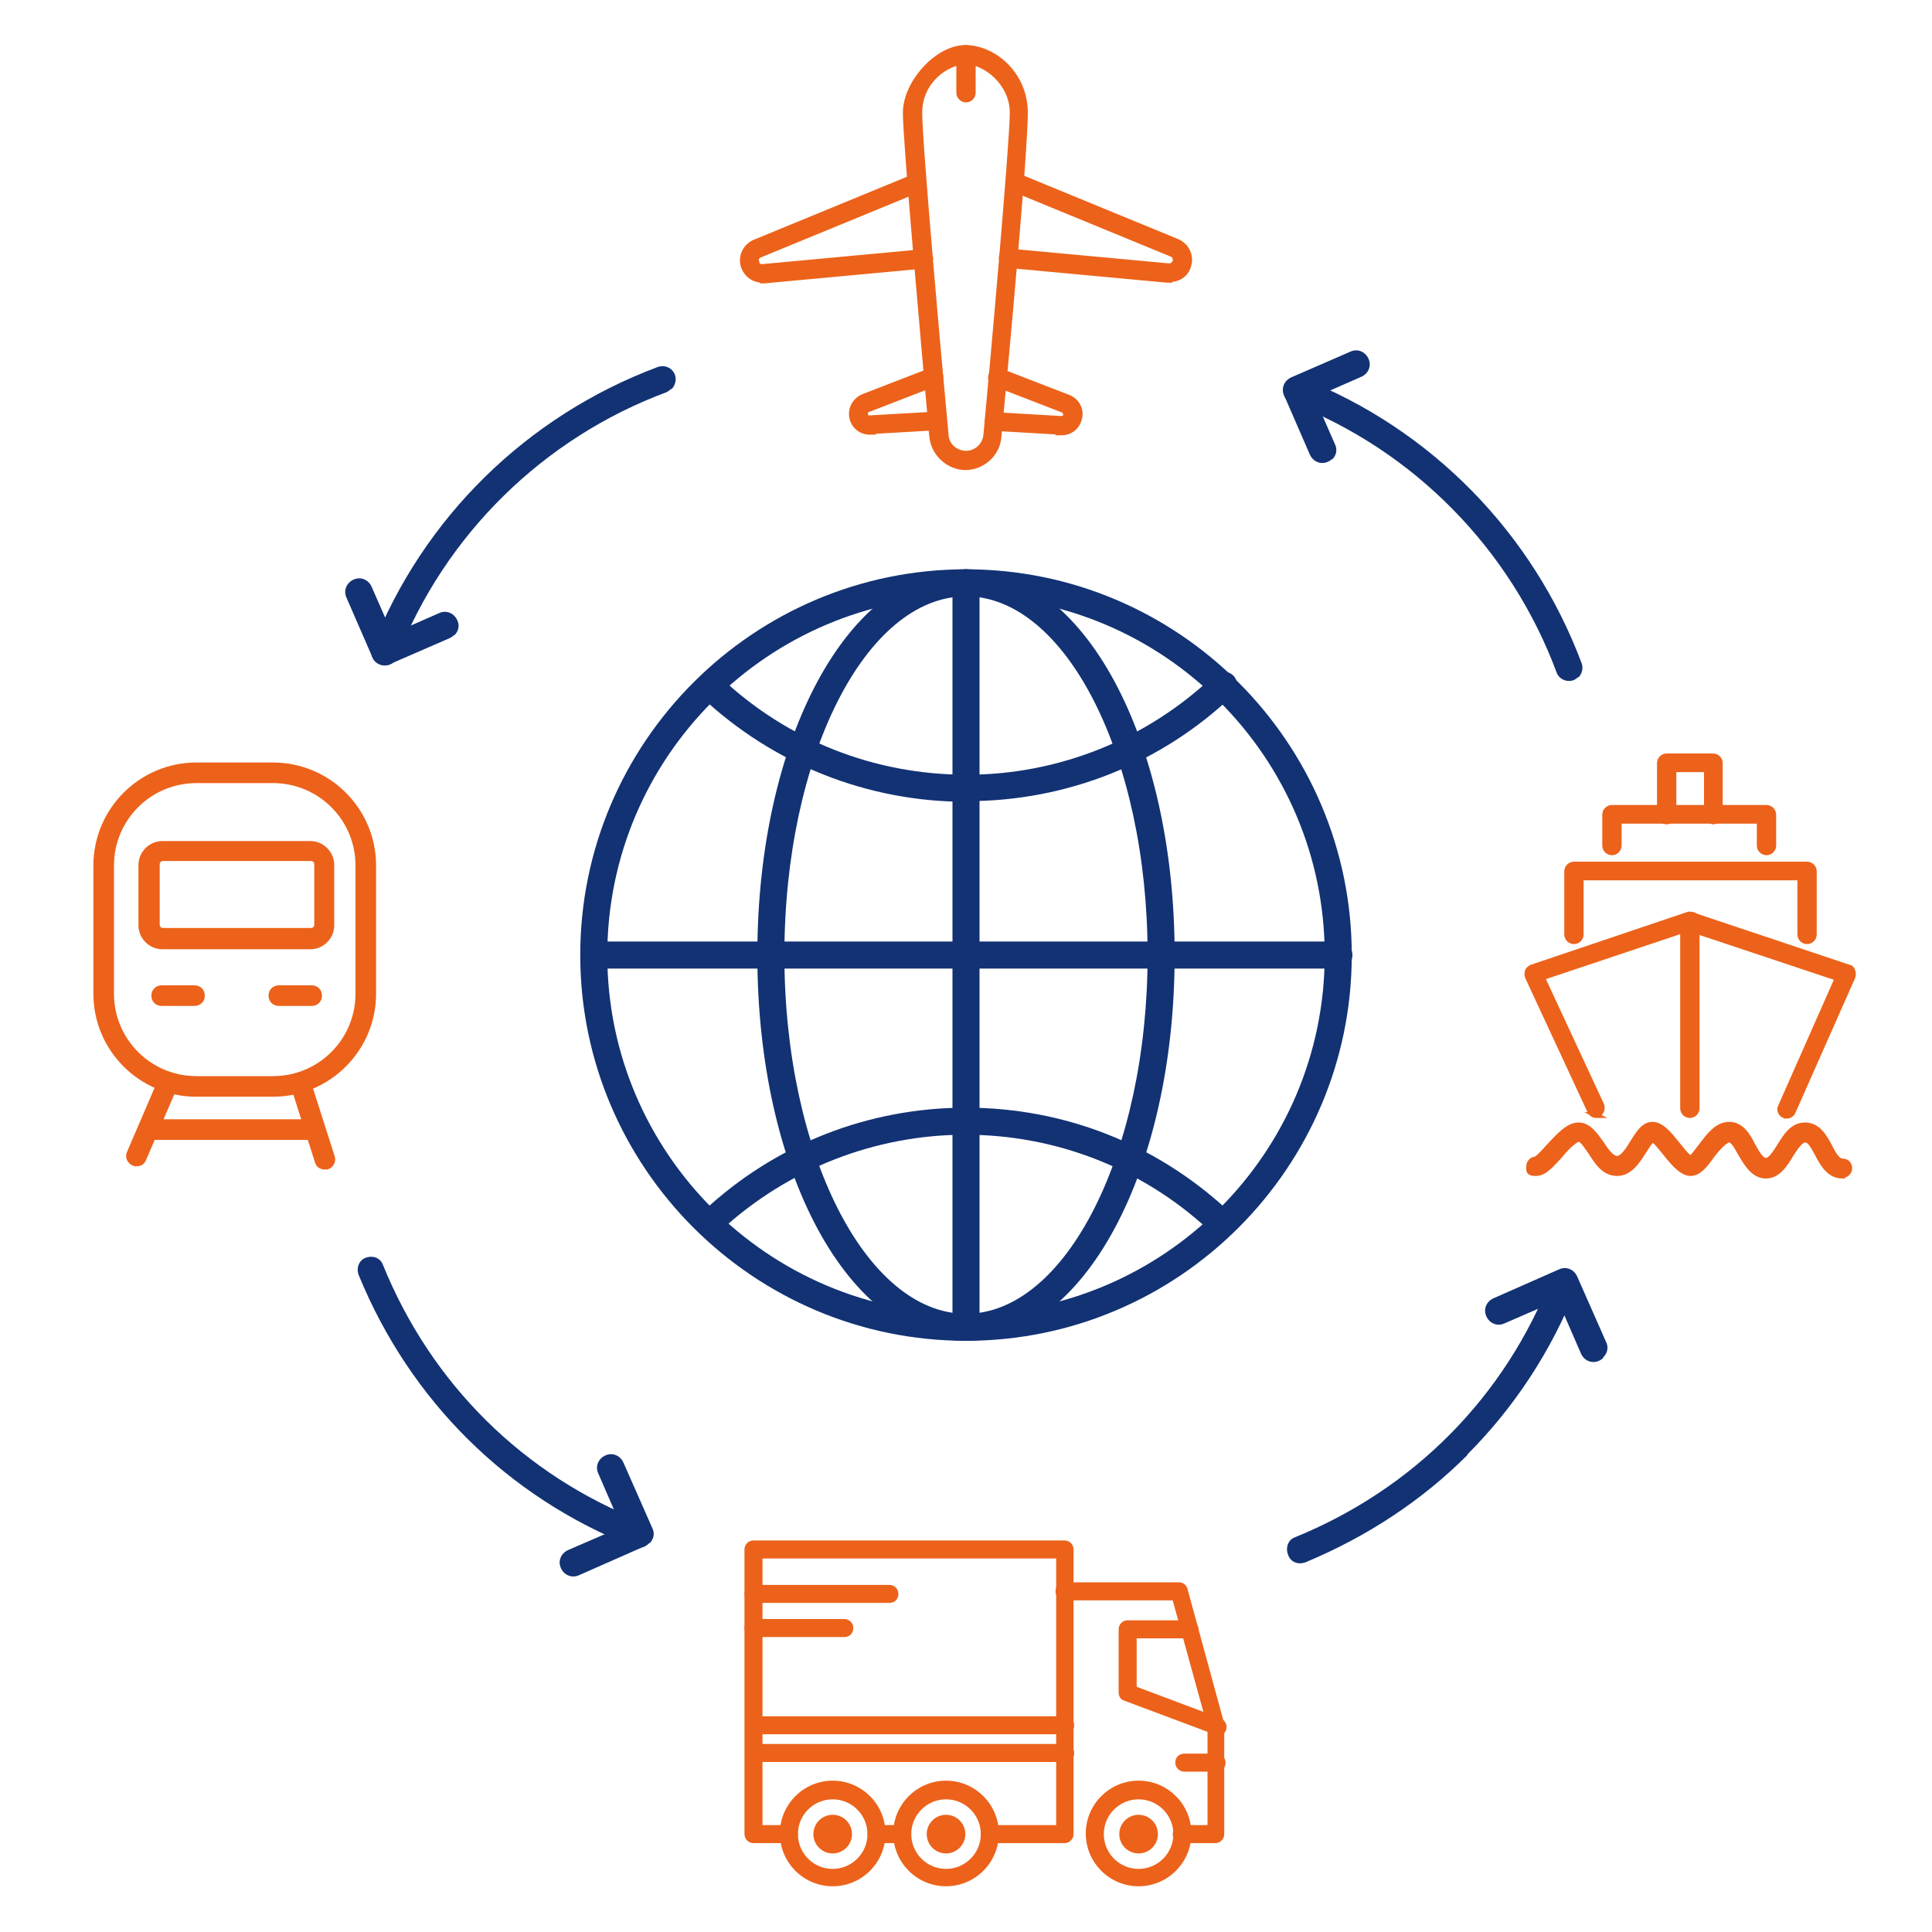
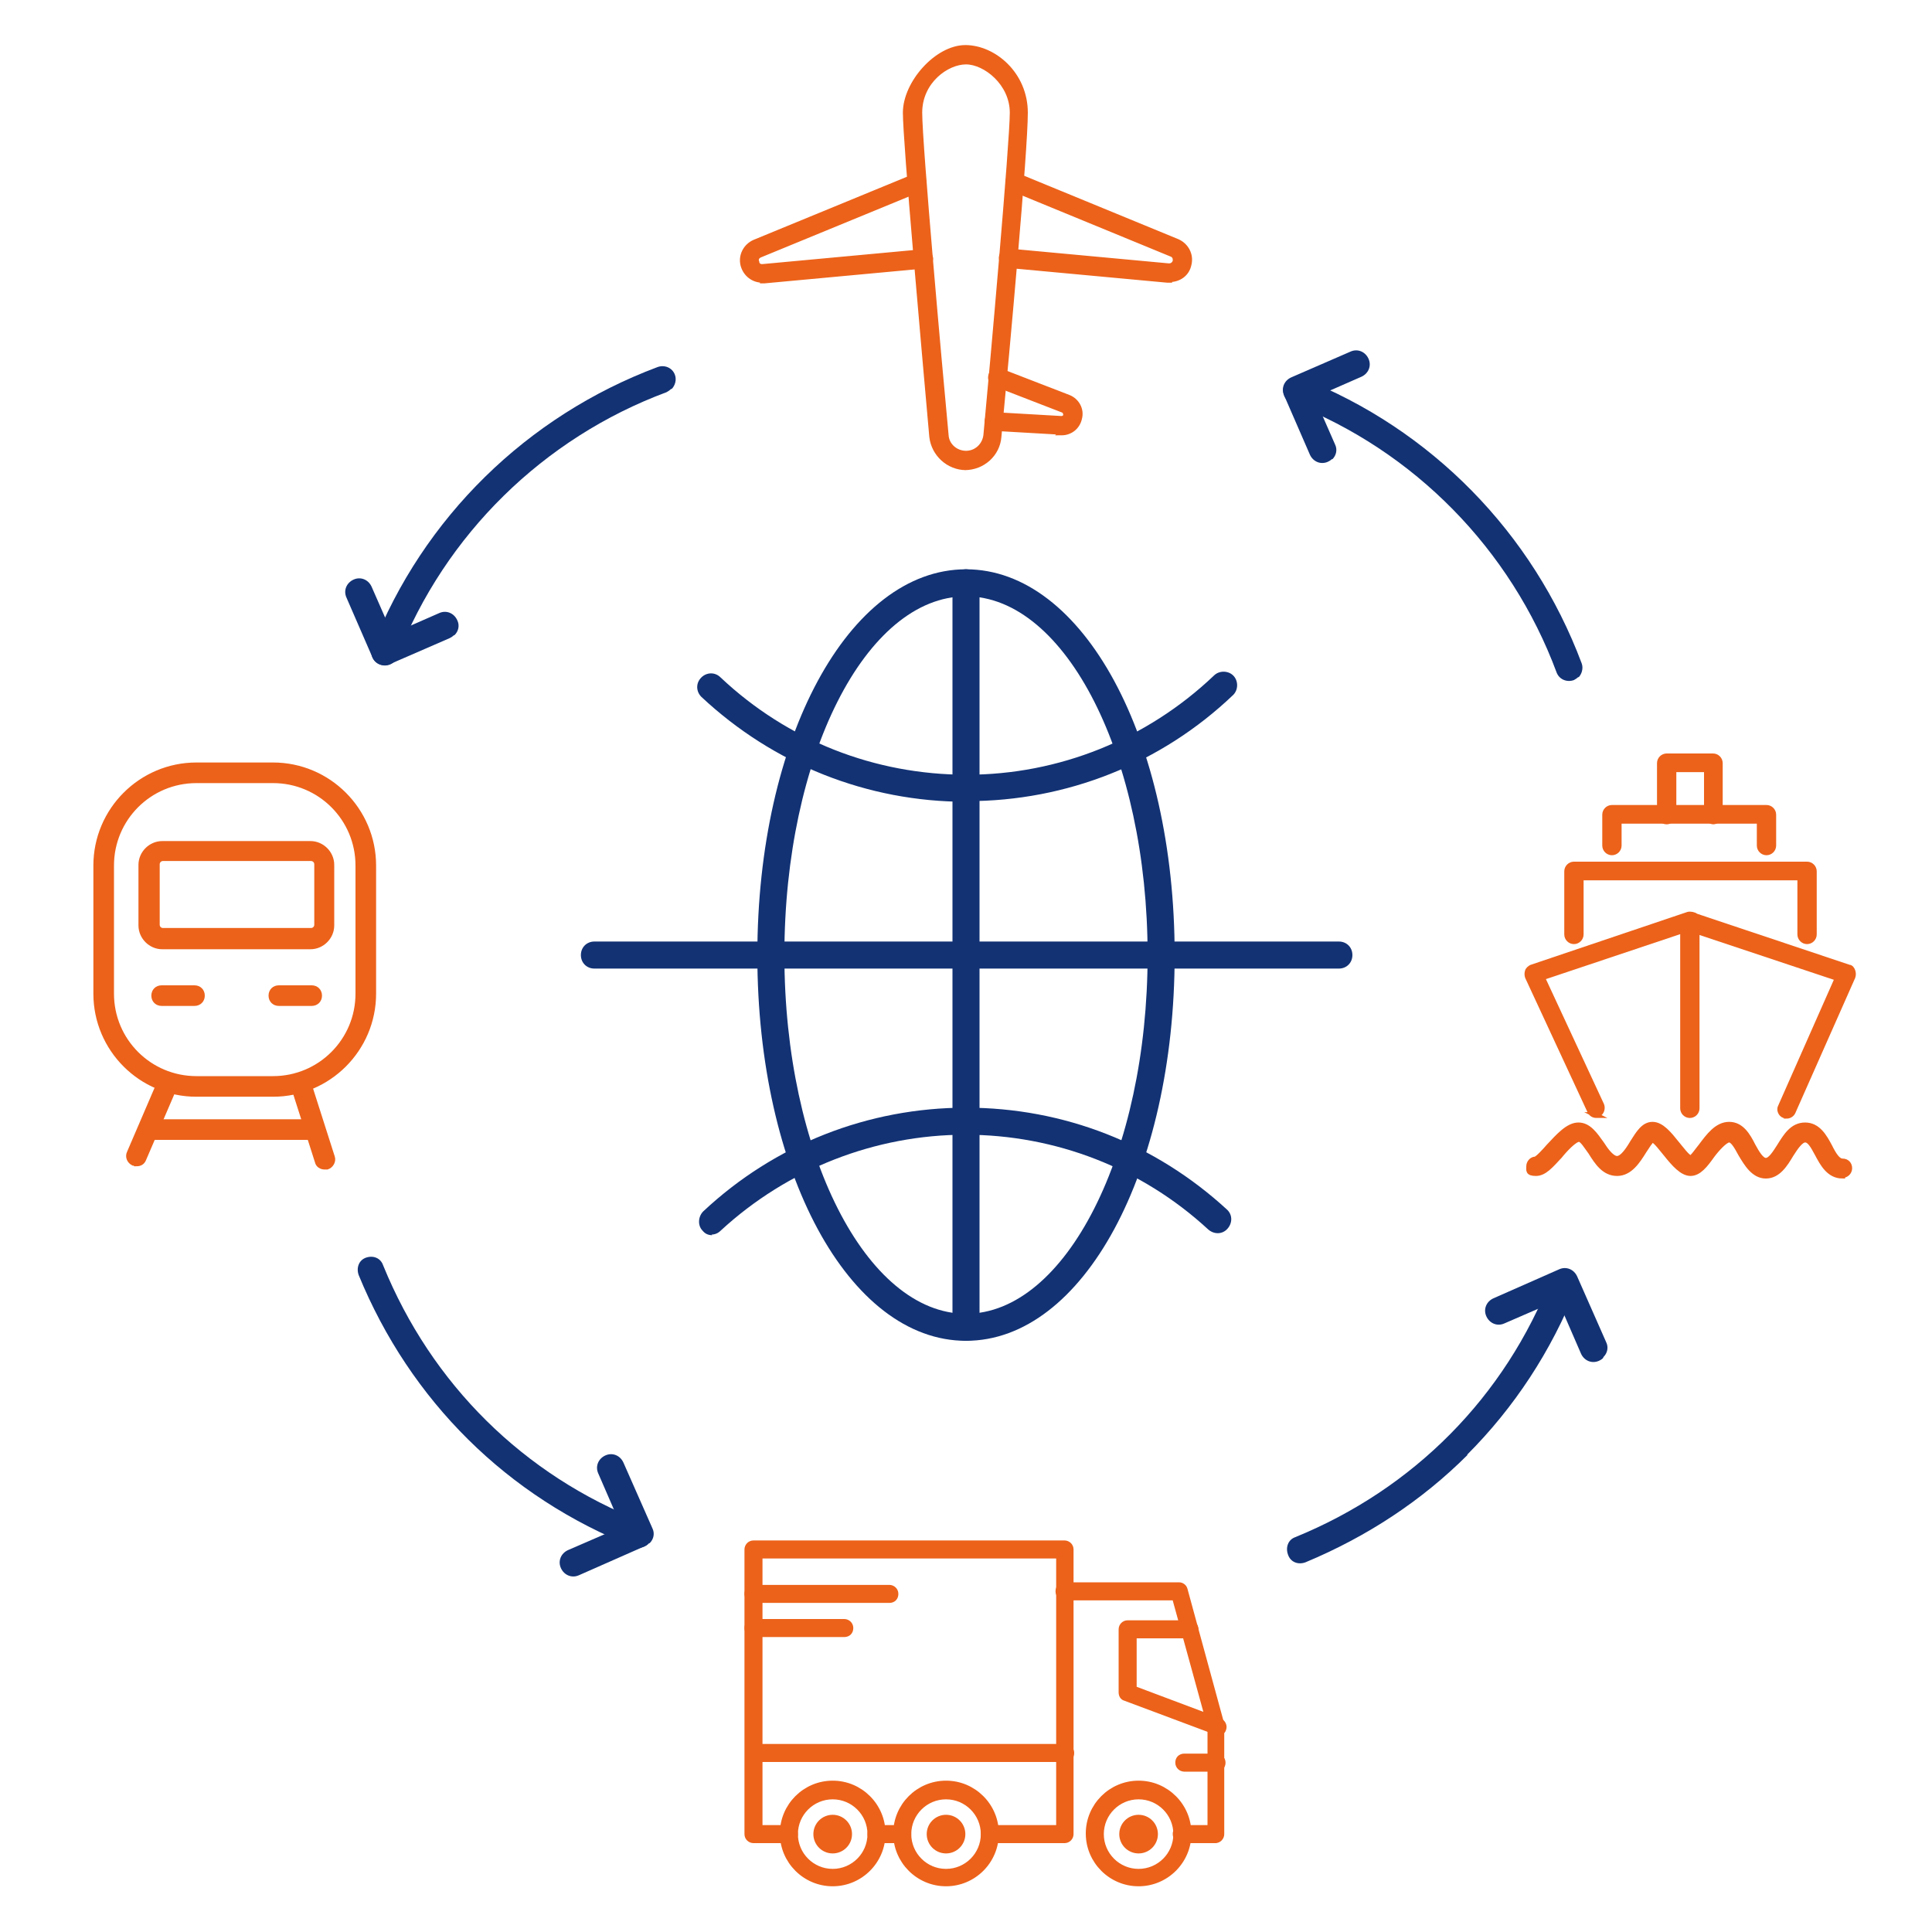
<svg xmlns="http://www.w3.org/2000/svg" id="Ebene_1" version="1.1" viewBox="0 0 300 300">
  <defs>
    <style> .st0 { fill: #ec621a; stroke: #ec621a; stroke-miterlimit: 10; stroke-width: .8px; } .st1 { fill: #123274; } </style>
  </defs>
  <g>
    <path class="st0" d="M286.1,182.6c-2.1,0-3.1-1.9-3.9-3.4-.7-1.3-1.2-2.2-1.9-2.2s-1.5,1.2-2.2,2.3c-.9,1.5-2,3.3-3.9,3.3s-3-1.9-3.9-3.4c-.6-1.1-1.2-2.2-1.8-2.2s-1.9,1.4-2.7,2.5c-1,1.4-2,2.7-3.3,2.7s-2.6-1.5-3.8-3c-.6-.7-1.6-2.1-2.1-2.2-.3.1-.9,1.1-1.3,1.7-1,1.6-2.2,3.5-4.2,3.5s-3.1-1.7-4.1-3.3c-.6-.8-1.3-2-1.8-2-.7,0-2.2,1.6-3,2.6-1.4,1.5-2.4,2.7-3.7,2.7s-1.1-.5-1.1-1.1.5-1.1,1-1.1c.4-.1,1.4-1.2,2.1-2,1.5-1.6,3-3.3,4.6-3.3s2.6,1.5,3.6,2.9c.7,1.1,1.6,2.3,2.4,2.3s1.7-1.3,2.4-2.5c.9-1.4,1.7-2.8,3.1-2.8s2.6,1.5,3.8,3c.6.7,1.6,2.1,2.1,2.2.3,0,1.1-1.2,1.6-1.8,1.2-1.6,2.5-3.4,4.4-3.4s2.9,1.7,3.7,3.3c.6,1.1,1.3,2.3,2,2.3s1.4-1.1,2.1-2.2c1-1.6,2-3.3,4-3.3s3,1.8,3.8,3.3c.7,1.4,1.3,2.3,2,2.3s1.1.5,1.1,1.1-.5,1.1-1.1,1.1Z" />
    <path class="st0" d="M247.9,173.2c-.4,0-.8-.2-1-.6l-9.7-20.9c-.1-.3-.1-.6,0-.9.1-.3.4-.5.6-.6l24.3-8.2c.3-.1.7,0,1,.1.3.2.4.5.4.9v29.1c0,.6-.5,1.1-1.1,1.1s-1.1-.5-1.1-1.1v-27.6l-21.8,7.3,9.2,19.8c.2.5,0,1.2-.5,1.4-.1,0-.3.1-.5.1Z" />
    <path class="st0" d="M277.4,173.2c-.1,0-.3,0-.4,0-.5-.2-.8-.9-.5-1.4l8.8-19.9-23.1-7.7c-.6-.2-.9-.8-.7-1.4.2-.6.8-.9,1.4-.7l24.2,8.1c.3,0,.5.3.6.6s.1.6,0,.9l-9.3,21c-.2.4-.6.6-1,.6Z" />
    <path class="st0" d="M280.6,146.2c-.6,0-1.1-.5-1.1-1.1v-8.8h-34v8.8c0,.6-.5,1.1-1.1,1.1s-1.1-.5-1.1-1.1v-9.8c0-.6.5-1.1,1.1-1.1h36.2c.6,0,1.1.5,1.1,1.1v9.8c0,.6-.5,1.1-1.1,1.1Z" />
    <path class="st0" d="M274.3,132.4c-.6,0-1.1-.5-1.1-1.1v-3.8h-21.8v3.8c0,.6-.5,1.1-1.1,1.1s-1.1-.5-1.1-1.1v-4.8c0-.6.5-1.1,1.1-1.1h24c.6,0,1.1.5,1.1,1.1v4.8c0,.6-.5,1.1-1.1,1.1Z" />
    <path class="st0" d="M266.1,127.6c-.6,0-1.1-.5-1.1-1.1v-7h-5.1v7c0,.6-.5,1.1-1.1,1.1s-1.1-.5-1.1-1.1v-8c0-.6.5-1.1,1.1-1.1h7.2c.6,0,1.1.5,1.1,1.1v8c0,.6-.5,1.1-1.1,1.1Z" />
  </g>
  <g>
    <g>
      <path class="st0" d="M150,72.6c-2.7,0-5-2.1-5.3-4.8-1.2-13.6-4.1-45.7-4.1-50.3s4.9-10.1,9.3-10.1,9.3,4.1,9.3,10.1-2.8,36.7-4.1,50.3c-.2,2.7-2.5,4.8-5.3,4.8ZM150,9.6c-3,0-7.2,3-7.2,7.9s3.1,39.5,4.1,50.1c.1,1.6,1.5,2.8,3.1,2.8s2.9-1.2,3.1-2.8c1-10.6,4.1-45.5,4.1-50.1s-4.2-7.9-7.2-7.9Z" />
-       <path class="st0" d="M150,15.5c-.6,0-1.1-.5-1.1-1.1v-5.9c0-.6.5-1.1,1.1-1.1s1.1.5,1.1,1.1v5.9c0,.6-.5,1.1-1.1,1.1Z" />
    </g>
    <path class="st0" d="M118.4,43.5c-1.4,0-2.6-.9-3-2.3-.4-1.5.4-3,1.8-3.6l24.8-10.2c.6-.2,1.2,0,1.4.6.2.6,0,1.2-.6,1.4l-24.8,10.2c-.7.3-.6.9-.5,1.1,0,.2.2.8,1,.7l24.8-2.3c.6,0,1.1.4,1.2,1,0,.6-.4,1.1-1,1.2l-24.8,2.3c-.1,0-.2,0-.3,0Z" />
    <path class="st0" d="M181.6,43.5c-.1,0-.2,0-.3,0l-24.8-2.3c-.6,0-1-.6-1-1.2,0-.6.6-1,1.2-1l24.8,2.3c.7,0,.9-.5,1-.7,0-.2.1-.8-.5-1.1l-24.8-10.2c-.6-.2-.8-.9-.6-1.4.2-.6.9-.8,1.4-.6l24.8,10.2c1.4.6,2.2,2.1,1.8,3.6-.3,1.4-1.5,2.3-3,2.3Z" />
-     <path class="st0" d="M135.1,67.1c-1.4,0-2.5-.9-2.8-2.2-.3-1.4.4-2.7,1.7-3.3l10.6-4.1c.6-.2,1.2,0,1.4.6.2.6,0,1.2-.6,1.4l-10.6,4.1c-.5.2-.5.6-.4.8,0,.2.2.6.7.5l10.4-.6c.6,0,1.1.4,1.1,1,0,.6-.4,1.1-1,1.1l-10.4.6c0,0-.1,0-.2,0Z" />
    <path class="st0" d="M164.9,67.1c0,0-.1,0-.2,0l-10.4-.6c-.6,0-1.1-.5-1-1.1,0-.6.5-1.1,1.1-1l10.4.6c.5,0,.7-.4.7-.5s0-.6-.4-.8l-10.6-4.1c-.6-.2-.8-.8-.6-1.4.2-.6.8-.8,1.4-.6l10.6,4.1c1.3.5,2.1,1.9,1.7,3.3-.3,1.3-1.4,2.2-2.8,2.2Z" />
  </g>
  <g>
    <g>
      <path class="st0" d="M176.8,292.5c-4.3,0-7.8-3.5-7.8-7.8s3.5-7.8,7.8-7.8,7.8,3.5,7.8,7.8-3.5,7.8-7.8,7.8ZM176.8,279c-3.2,0-5.8,2.6-5.8,5.8s2.6,5.8,5.8,5.8,5.8-2.6,5.8-5.8-2.6-5.8-5.8-5.8Z" />
      <circle class="st0" cx="176.8" cy="284.8" r="2.6" />
    </g>
    <g>
      <path class="st0" d="M146.9,292.5c-4.3,0-7.8-3.5-7.8-7.8s3.5-7.8,7.8-7.8,7.8,3.5,7.8,7.8-3.5,7.8-7.8,7.8ZM146.9,279c-3.2,0-5.8,2.6-5.8,5.8s2.6,5.8,5.8,5.8,5.8-2.6,5.8-5.8-2.6-5.8-5.8-5.8Z" />
      <circle class="st0" cx="146.9" cy="284.8" r="2.6" />
    </g>
    <g>
      <path class="st0" d="M129.3,292.5c-4.3,0-7.8-3.5-7.8-7.8s3.5-7.8,7.8-7.8,7.8,3.5,7.8,7.8-3.5,7.8-7.8,7.8ZM129.3,279c-3.2,0-5.8,2.6-5.8,5.8s2.6,5.8,5.8,5.8,5.8-2.6,5.8-5.8-2.6-5.8-5.8-5.8Z" />
      <circle class="st0" cx="129.3" cy="284.8" r="2.6" />
    </g>
    <path class="st0" d="M165.4,285.8h-11.7c-.5,0-1-.4-1-1s.4-1,1-1h10.7v-42.2h-46.4v42.2h4.5c.5,0,1,.4,1,1s-.4,1-1,1h-5.5c-.5,0-1-.4-1-1v-44.2c0-.5.4-1,1-1h48.3c.5,0,1,.4,1,1v44.2c0,.5-.4,1-1,1Z" />
    <path class="st0" d="M140.1,285.8h-4c-.5,0-1-.4-1-1s.4-1,1-1h4c.5,0,1,.4,1,1s-.4,1-1,1Z" />
    <path class="st0" d="M165.4,273.2h-48.3c-.5,0-1-.4-1-1s.4-1,1-1h48.3c.5,0,1,.4,1,1s-.4,1-1,1Z" />
-     <path class="st0" d="M165.4,268.9h-48.3c-.5,0-1-.4-1-1s.4-1,1-1h48.3c.5,0,1,.4,1,1s-.4,1-1,1Z" />
    <path class="st0" d="M138.1,248.5h-21.1c-.5,0-1-.4-1-1s.4-1,1-1h21.1c.5,0,1,.4,1,1s-.4,1-1,1Z" />
    <path class="st0" d="M131.1,253.8h-14.1c-.5,0-1-.4-1-1s.4-1,1-1h14.1c.5,0,1,.4,1,1s-.4,1-1,1Z" />
    <path class="st0" d="M188.9,285.8h-5.4c-.5,0-1-.4-1-1s.4-1,1-1h4.4v-15.7l-5.5-20h-17.1c-.5,0-1-.4-1-1s.4-1,1-1h17.8c.4,0,.8.3.9.7l5.7,20.9c0,0,0,.2,0,.3v16.8c0,.5-.4,1-1,1Z" />
    <path class="st0" d="M188.9,268.9c-.1,0-.2,0-.3,0l-13.9-5.2c-.4-.1-.6-.5-.6-.9v-9.8c0-.5.4-1,1-1h9.6c.5,0,1,.4,1,1s-.4,1-1,1h-8.6v8.2l13.3,5c.5.2.8.8.6,1.3-.1.4-.5.6-.9.6Z" />
    <path class="st0" d="M188.9,274.7h-5c-.5,0-1-.4-1-1s.4-1,1-1h5c.5,0,1,.4,1,1s-.4,1-1,1Z" />
  </g>
  <g>
    <path class="st0" d="M42.4,169.9h-11.9c-8.6,0-15.6-7-15.6-15.6v-19.9c0-8.6,7-15.6,15.6-15.6h11.9c8.6,0,15.6,7,15.6,15.6v19.9c0,8.6-7,15.6-15.6,15.6ZM30.5,121.2c-7.3,0-13.2,5.9-13.2,13.2v19.9c0,7.3,5.9,13.2,13.2,13.2h11.9c7.3,0,13.2-5.9,13.2-13.2v-19.9c0-7.3-5.9-13.2-13.2-13.2h-11.9Z" />
    <path class="st0" d="M48.2,147h-23c-1.8,0-3.3-1.5-3.3-3.3v-9.4c0-1.8,1.5-3.3,3.3-3.3h23c1.8,0,3.3,1.5,3.3,3.3v9.4c0,1.8-1.5,3.3-3.3,3.3ZM25.3,133.3c-.5,0-.9.4-.9.9v9.4c0,.5.4.9.9.9h23c.5,0,.9-.4.9-.9v-9.4c0-.5-.4-.9-.9-.9h-23Z" />
    <g>
      <path class="st0" d="M30.2,155.8h-5.1c-.7,0-1.2-.5-1.2-1.2s.5-1.2,1.2-1.2h5.1c.7,0,1.2.5,1.2,1.2s-.5,1.2-1.2,1.2Z" />
      <path class="st0" d="M48.4,155.8h-5.1c-.7,0-1.2-.5-1.2-1.2s.5-1.2,1.2-1.2h5.1c.7,0,1.2.5,1.2,1.2s-.5,1.2-1.2,1.2Z" />
    </g>
    <path class="st0" d="M21.2,180.6c-.2,0-.3,0-.5,0-.6-.3-.9-1-.6-1.6l4.9-11.4c.3-.6,1-.9,1.6-.6.6.3.9,1,.6,1.6l-4.9,11.4c-.2.5-.6.7-1.1.7Z" />
    <path class="st0" d="M50.4,181.2c-.5,0-1-.3-1.1-.8l-3.8-11.9c-.2-.6.2-1.3.8-1.5.6-.2,1.3.2,1.5.8l3.8,11.9c.2.6-.2,1.3-.8,1.5-.1,0-.2,0-.4,0Z" />
    <path class="st0" d="M48.6,176.6h-25.4c-.7,0-1.2-.5-1.2-1.2s.5-1.2,1.2-1.2h25.4c.7,0,1.2.5,1.2,1.2s-.5,1.2-1.2,1.2Z" />
  </g>
  <g>
    <g>
      <path class="st1" d="M245.1,105.1c-.2.2-.5.4-.7.5-1.1.4-2.3-.1-2.7-1.2-7.1-19.1-22.1-34.4-41.1-41.8-1.1-.4-1.6-1.6-1.2-2.7.4-1.1,1.6-1.6,2.7-1.2,20.1,7.9,35.9,24,43.5,44.3.3.8,0,1.7-.5,2.2Z" />
      <path class="st1" d="M100.7,239.7c-.6.6-1.5.8-2.3.5-19.6-7.7-34.7-22.7-42.7-42.2-.4-1.1,0-2.3,1.1-2.7,1.1-.4,2.3,0,2.7,1.2,7.5,18.4,21.8,32.6,40.3,39.8,1.1.4,1.6,1.6,1.2,2.7-.1.3-.3.5-.5.7Z" />
      <path class="st1" d="M100.7,239.7c-.2.2-.4.3-.6.4l-10.2,4.5c-1.1.5-2.3,0-2.8-1.1-.5-1.1,0-2.3,1.1-2.8l8.3-3.6-3.6-8.3c-.5-1.1,0-2.3,1.1-2.8,1.1-.5,2.3,0,2.8,1.1l4.5,10.2c.4.8.2,1.7-.4,2.3Z" />
      <path class="st1" d="M206.8,71.3c-.2.2-.4.3-.6.4-1.1.5-2.3,0-2.8-1.1l-4-9.2c-.5-1.1,0-2.3,1.1-2.8l9.2-4c1.1-.5,2.3,0,2.8,1.1.5,1.1,0,2.3-1.1,2.8l-7.3,3.2,3.2,7.3c.4.8.2,1.7-.4,2.3Z" />
      <g>
-         <path class="st1" d="M150,208.2c-33,0-59.9-26.9-59.9-59.9s26.9-59.9,59.9-59.9,59.9,26.9,59.9,59.9-26.9,59.9-59.9,59.9ZM150,92.6c-30.7,0-55.7,25-55.7,55.7s25,55.7,55.7,55.7,55.7-25,55.7-55.7-25-55.7-55.7-55.7Z" />
        <g>
          <path class="st1" d="M150,124.5c-15.3,0-29.9-5.8-41.1-16.3-.8-.8-.9-2.1,0-3,.8-.8,2.1-.9,3,0,10.4,9.8,23.9,15.1,38.2,15.1s28-5.5,38.4-15.4c.8-.8,2.2-.8,3,0s.8,2.2,0,3c-11.2,10.7-25.9,16.5-41.3,16.5Z" />
          <path class="st1" d="M110.6,191.8c-.6,0-1.1-.2-1.5-.7-.8-.8-.7-2.2.1-3,11.1-10.4,25.6-16.1,40.8-16.1s29.4,5.6,40.5,15.8c.9.8.9,2.1.1,3-.8.9-2.1.9-3,.1-10.3-9.5-23.7-14.7-37.7-14.7s-27.6,5.3-38,14.9c-.4.4-.9.6-1.4.6Z" />
        </g>
        <path class="st1" d="M150,208.2c-18.2,0-32.4-26.3-32.4-59.9s14.2-59.9,32.4-59.9,32.4,26.3,32.4,59.9-14.2,59.9-32.4,59.9ZM150,92.6c-15.6,0-28.2,25-28.2,55.7s12.7,55.7,28.2,55.7,28.2-25,28.2-55.7-12.7-55.7-28.2-55.7Z" />
        <path class="st1" d="M207.9,150.4h-115.6c-1.2,0-2.1-.9-2.1-2.1s.9-2.1,2.1-2.1h115.6c1.2,0,2.1.9,2.1,2.1s-.9,2.1-2.1,2.1Z" />
        <path class="st1" d="M150,208.2c-1.2,0-2.1-.9-2.1-2.1v-115.6c0-1.2.9-2.1,2.1-2.1s2.1.9,2.1,2.1v115.6c0,1.2-.9,2.1-2.1,2.1Z" />
      </g>
    </g>
    <path class="st1" d="M104.2,60.4c-.2.2-.5.4-.7.5-19.1,7.1-34.4,22.1-41.8,41.1-.4,1.1-1.6,1.6-2.7,1.2-1.1-.4-1.6-1.6-1.2-2.7,7.9-20.1,24-35.9,44.3-43.5,1.1-.4,2.3.1,2.7,1.2.3.8,0,1.7-.5,2.2Z" />
    <path class="st1" d="M227.9,225.9c-7.1,7.1-15.6,12.7-25.2,16.7-1.1.4-2.3,0-2.7-1.2-.4-1.1,0-2.3,1.1-2.7,18.4-7.5,32.6-21.8,39.8-40.3.4-1.1,1.6-1.6,2.7-1.2,1.1.4,1.6,1.6,1.2,2.7-3.9,9.9-9.7,18.7-17,26Z" />
    <path class="st1" d="M248.9,210.9c-.2.2-.4.3-.6.4-1.1.5-2.3,0-2.8-1.1l-3.6-8.3-8.3,3.6c-1.1.5-2.3,0-2.8-1.1-.5-1.1,0-2.3,1.1-2.8l10.2-4.5c1.1-.5,2.3,0,2.8,1.1l4.5,10.2c.4.8.2,1.7-.4,2.3Z" />
    <path class="st1" d="M70.4,98.7c-.2.2-.4.3-.6.4l-9.2,4c-1.1.5-2.3,0-2.8-1.1l-4-9.2c-.5-1.1,0-2.3,1.1-2.8,1.1-.5,2.3,0,2.8,1.1l3.2,7.3,7.3-3.2c1.1-.5,2.3,0,2.8,1.1.4.8.2,1.7-.4,2.3Z" />
  </g>
</svg>